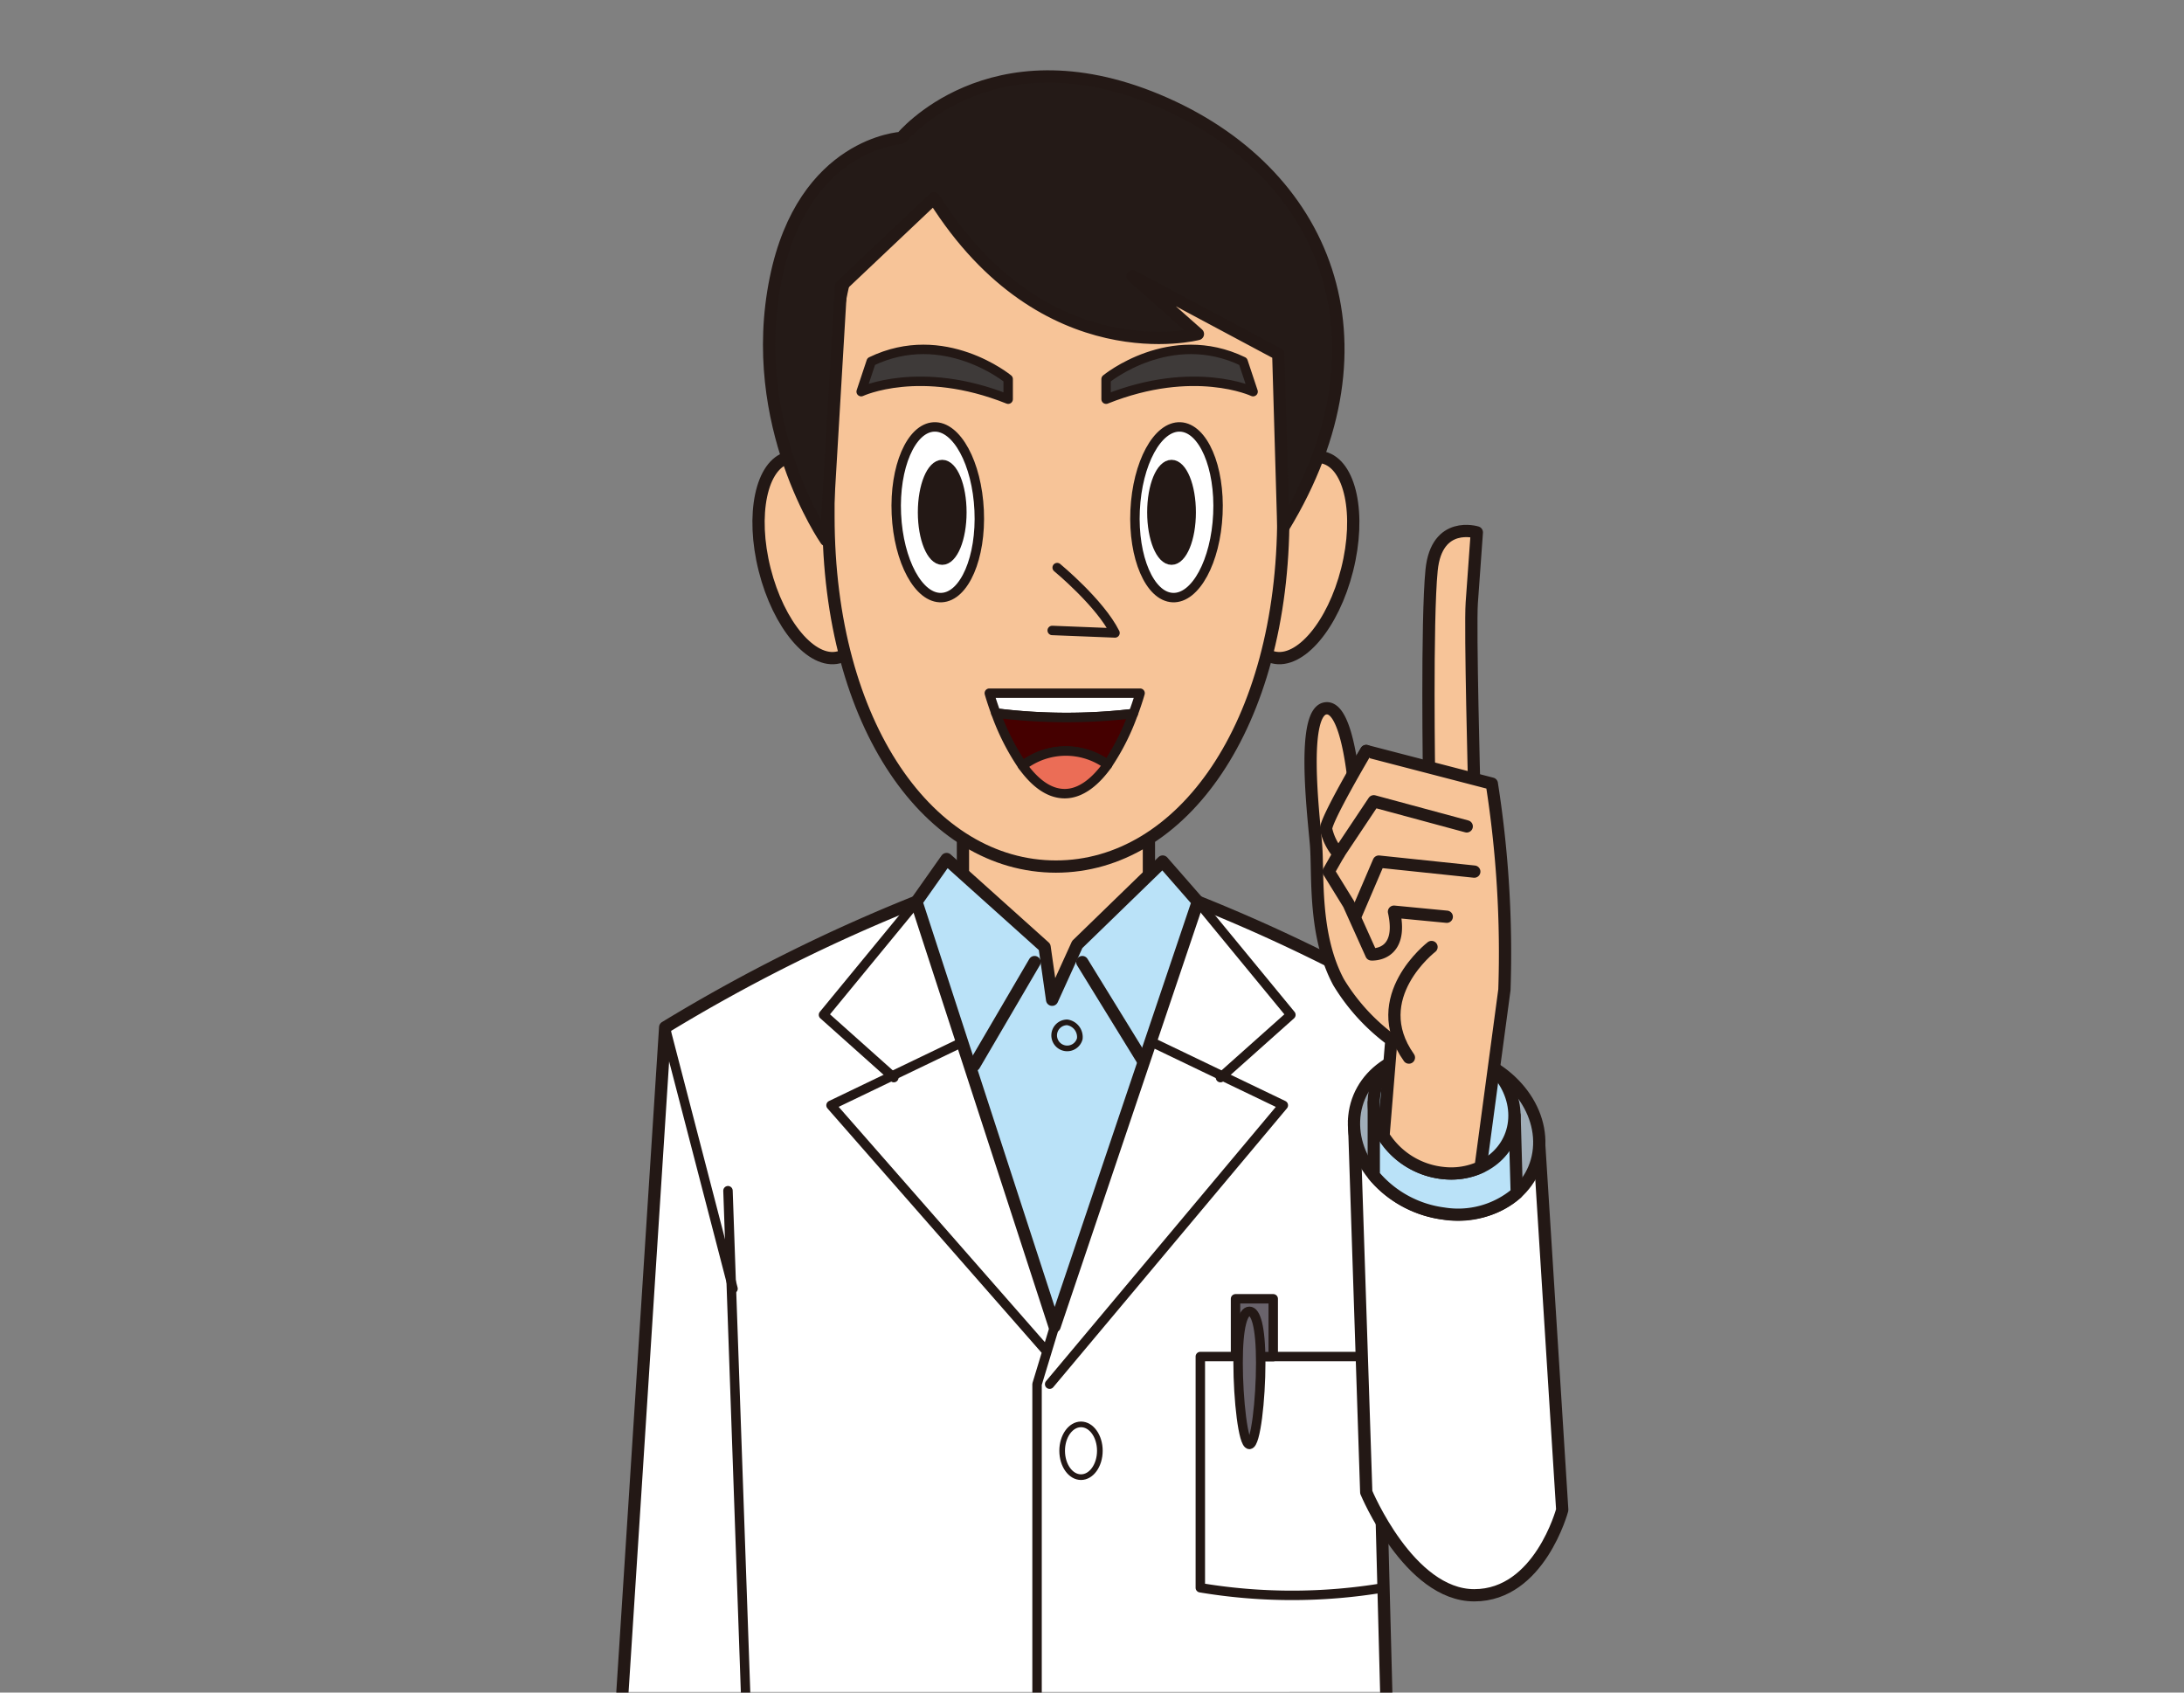
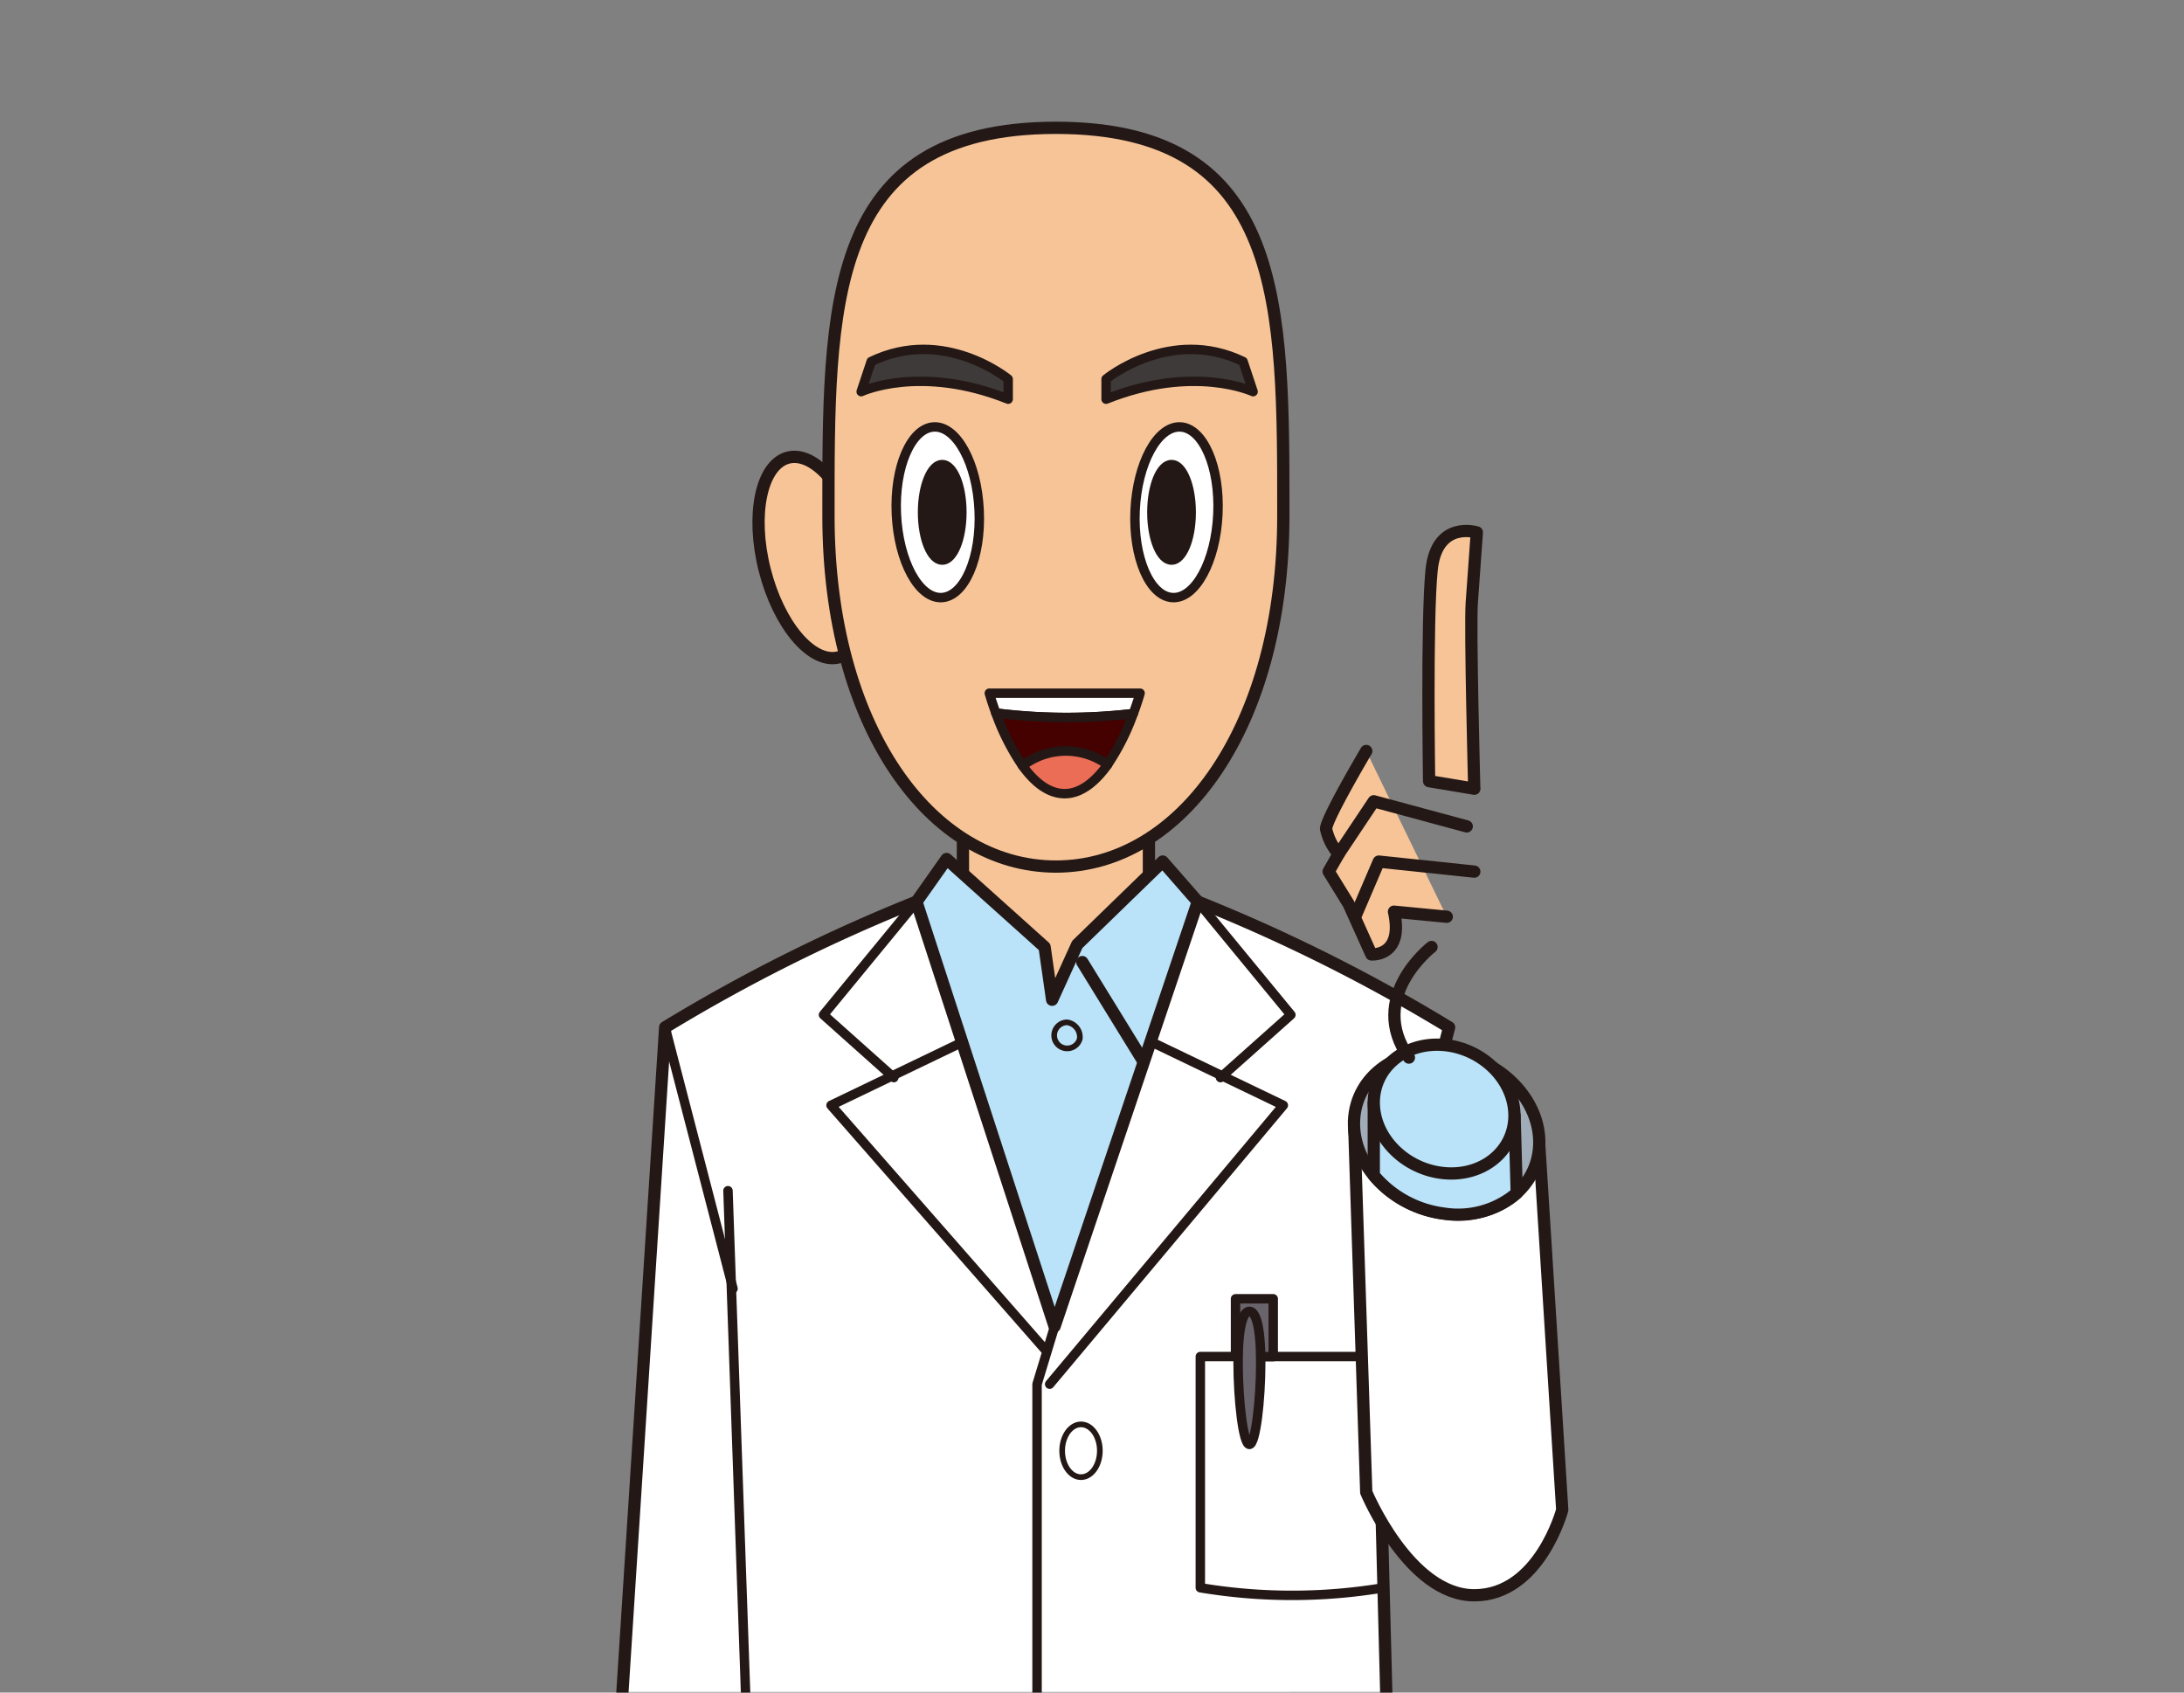
<svg xmlns="http://www.w3.org/2000/svg" width="200" height="155" viewBox="0 0 200 155">
  <rect x="0" y="0" width="200" height="155" fill="#808080" stroke="none" />
  <defs>
    <clipPath id="clip-path">
      <rect id="長方形_1505" data-name="長方形 1505" width="200" height="155" transform="translate(1330 4279)" fill="#fff" stroke="#707070" stroke-width="1" />
    </clipPath>
  </defs>
  <g id="foot_nav_06" transform="translate(-1330 -4279)" clip-path="url(#clip-path)">
    <g id="レイヤー_1" data-name="レイヤー 1" transform="translate(1380.269 4274.891)">
      <g id="グループ_2192" data-name="グループ 2192" transform="translate(6.731 11.109)">
        <path id="パス_12288" data-name="パス 12288" d="M.65,182.5l3.914-60.866A154.7,154.7,0,0,1,27.573,110.13h25.77a154.7,154.7,0,0,1,23.009,11.508l-6.675,25.77.918,35.089" transform="translate(-0.65 -34.556)" fill="#fff" stroke="#231815" stroke-linecap="round" stroke-linejoin="round" stroke-width="1.123" />
        <path id="パス_12289" data-name="パス 12289" d="M93.65,170.47H77.31v21.172a50.858,50.858,0,0,0,16.8,0" transform="translate(-24.39 -53.242)" fill="none" stroke="#231815" stroke-linecap="round" stroke-linejoin="round" stroke-width="0.864" />
        <rect id="長方形_1467" data-name="長方形 1467" width="3.452" height="5.295" transform="translate(56.144 111.94)" fill="#69636b" stroke="#231815" stroke-linecap="round" stroke-linejoin="round" stroke-width="0.864" />
        <path id="パス_12290" data-name="パス 12290" d="M83.356,164.47c-.573,0-1.036,1.346-1.036,4.715s.463,7.476,1.036,7.476,1.036-4.114,1.036-7.476S83.929,164.47,83.356,164.47Z" transform="translate(-25.941 -51.384)" fill="#69636b" stroke="#231815" stroke-linecap="round" stroke-linejoin="round" stroke-width="0.864" />
        <rect id="長方形_1468" data-name="長方形 1468" width="17.03" height="31.527" transform="translate(31.182 54.298)" fill="#f7c498" stroke="#231815" stroke-linecap="round" stroke-linejoin="round" stroke-width="1.123" />
        <g id="グループ_2189" data-name="グループ 2189" transform="translate(14.424)">
          <path id="パス_12291" data-name="パス 12291" d="M28.193,59.21c-1.277-5.053-4.308-8.643-6.772-8.022s-3.431,5.219-2.154,10.272,4.308,8.643,6.772,8.022S29.47,64.264,28.193,59.21Z" transform="translate(-20.665 -16.282)" fill="#f7c498" stroke="#231815" stroke-linecap="round" stroke-linejoin="round" stroke-width="1.123" />
-           <path id="パス_12292" data-name="パス 12292" d="M83.6,59.21c1.277-5.053,4.308-8.643,6.772-8.022s3.431,5.219,2.154,10.272-4.308,8.643-6.772,8.022S82.32,64.264,83.6,59.21Z" transform="translate(-40.587 -16.282)" fill="#f7c498" stroke="#231815" stroke-linecap="round" stroke-linejoin="round" stroke-width="1.123" />
          <path id="パス_12293" data-name="パス 12293" d="M48.807,7.47c-21.055,0-20.827,16.3-20.827,35.552s9.326,32.1,20.827,32.1,20.827-12.847,20.827-32.1S69.862,7.47,48.807,7.47Z" transform="translate(-23.538 -2.765)" fill="#f7c498" stroke="#231815" stroke-linecap="round" stroke-linejoin="round" stroke-width="1.123" />
          <path id="パス_12294" data-name="パス 12294" d="M40.42,47.149c-2.092.1-3.638,3.673-3.438,7.987s2.05,7.739,4.142,7.642,3.638-3.673,3.438-7.987-2.05-7.739-4.149-7.642Z" transform="translate(-26.32 -15.052)" fill="#fff" stroke="#231815" stroke-linecap="round" stroke-linejoin="round" stroke-width="0.864" />
          <path id="パス_12295" data-name="パス 12295" d="M42.262,52.14c-.994,0-1.8,1.96-1.8,4.376s.808,4.376,1.8,4.376,1.8-1.96,1.8-4.376S43.256,52.14,42.262,52.14Z" transform="translate(-27.403 -16.598)" fill="#231815" stroke="#231815" stroke-linecap="round" stroke-linejoin="round" stroke-width="0.864" />
          <path id="パス_12296" data-name="パス 12296" d="M33.238,37.973l-.918,2.761s5.405-2.534,13.461.69V39.581S39.914,34.749,33.238,37.973Z" transform="translate(-24.882 -11.868)" fill="#3e3a39" stroke="#231815" stroke-linecap="round" stroke-linejoin="round" stroke-width="0.864" />
          <path id="パス_12297" data-name="パス 12297" d="M72.794,47.149c2.092.1,3.638,3.673,3.438,7.987s-2.05,7.739-4.142,7.642-3.638-3.673-3.438-7.987,2.05-7.739,4.149-7.642Z" transform="translate(-36.128 -15.052)" fill="#fff" stroke="#231815" stroke-linecap="round" stroke-linejoin="round" stroke-width="0.864" />
          <path id="パス_12298" data-name="パス 12298" d="M72.682,52.14c.994,0,1.8,1.96,1.8,4.376s-.808,4.376-1.8,4.376-1.8-1.96-1.8-4.376S71.688,52.14,72.682,52.14Z" transform="translate(-36.823 -16.598)" fill="#231815" stroke="#231815" stroke-linecap="round" stroke-linejoin="round" stroke-width="0.864" />
          <path id="パス_12299" data-name="パス 12299" d="M77.353,37.973l.918,2.761s-5.405-2.534-13.461.69V39.581S70.678,34.749,77.353,37.973Z" transform="translate(-34.943 -11.868)" fill="#3e3a39" stroke="#231815" stroke-linecap="round" stroke-linejoin="round" stroke-width="0.864" />
-           <path id="パス_12300" data-name="パス 12300" d="M58.116,65.81s3.914,3.224,5.295,5.985l-5.75-.228" transform="translate(-32.729 -20.832)" fill="none" stroke="#231815" stroke-linecap="round" stroke-linejoin="round" stroke-width="0.864" />
          <g id="グループ_2188" data-name="グループ 2188" transform="translate(24.462 65.37)">
            <path id="パス_12301" data-name="パス 12301" d="M62.505,84.34c.407-1.1.621-1.87.621-1.87H49.32s.207.745.6,1.815a52.108,52.108,0,0,0,12.585.048Z" transform="translate(-54.609 -91.36)" fill="#fff" stroke="#231815" stroke-linecap="round" stroke-linejoin="round" stroke-width="0.864" />
            <path id="パス_12302" data-name="パス 12302" d="M50.187,85.11a21.174,21.174,0,0,0,2.444,4.825,6.467,6.467,0,0,1,7.78-.1,20.931,20.931,0,0,0,2.354-4.68A52.1,52.1,0,0,1,50.18,85.11Z" transform="translate(-54.875 -92.178)" fill="#450000" stroke="#231815" stroke-linecap="round" stroke-linejoin="round" stroke-width="0.864" />
            <path id="パス_12303" data-name="パス 12303" d="M53.73,91.495c1.042,1.45,2.34,2.554,3.859,2.554s2.865-1.16,3.928-2.651a6.466,6.466,0,0,0-7.78.1Z" transform="translate(-55.974 -93.738)" fill="#eb6d56" stroke="#231815" stroke-linecap="round" stroke-linejoin="round" stroke-width="0.864" />
          </g>
-           <path id="パス_12304" data-name="パス 12304" d="M35.2,11.807l-8.512,8.056L25.312,43.106s-7.331-10.534-4.6-23.933C23.241,6.747,32.215,6.284,32.215,6.284s8.056-9.892,23.471-3.452,21.863,22.09,11.508,39.121l-.463-15.877L53.387,18.945l5.985,5.295S45.338,27.919,35.211,11.814Z" transform="translate(-21.097 -0.654)" fill="#241a17" stroke="#231815" stroke-linecap="round" stroke-linejoin="round" stroke-width="1.123" />
        </g>
        <g id="グループ_2191" data-name="グループ 2191" transform="translate(72.936 48.179)">
          <path id="パス_12305" data-name="パス 12305" d="M97.7,139.18l1.118,34.026s3.914,9.437,9.892,9.437,8.056-7.821,8.056-7.821l-2.105-33.4Z" transform="translate(-103.64 -91.731)" fill="#fff" stroke="#231815" stroke-linecap="round" stroke-linejoin="round" stroke-width="1.123" />
          <path id="パス_12306" data-name="パス 12306" d="M106.458,130.071c-4.68-.621-8.6,2.181-8.76,6.261s3.514,7.884,8.2,8.5,8.6-2.181,8.76-6.261S111.146,130.693,106.458,130.071Z" transform="translate(-103.638 -88.883)" fill="#a0adb8" stroke="#231815" stroke-linecap="round" stroke-linejoin="round" stroke-width="1.123" />
          <path id="パス_12307" data-name="パス 12307" d="M100.32,136.78v6.662a10.027,10.027,0,0,0,6.392,3.5,8.267,8.267,0,0,0,6.7-1.871l-.2-7.1Z" transform="translate(-104.452 -90.988)" fill="#bae2f8" stroke="#231815" stroke-linecap="round" stroke-linejoin="round" stroke-width="1.123" />
          <path id="パス_12308" data-name="パス 12308" d="M106.761,129.127c-3.555-.324-6.441,2.036-6.441,5.274s2.886,6.13,6.441,6.461,6.441-2.036,6.441-5.274S110.316,129.458,106.761,129.127Z" transform="translate(-104.452 -88.608)" fill="#bae2f8" stroke="#231815" stroke-linecap="round" stroke-linejoin="round" stroke-width="1.123" />
          <g id="グループ_2190" data-name="グループ 2190">
            <path id="パス_12309" data-name="パス 12309" d="M111.768,84.553s-.393-14.718-.228-17.03c.228-3.224.463-6.441.463-6.441s-3.679-1.153-4.142,3.452-.228,19.329-.228,19.329l4.142.69Z" transform="translate(-106.698 -67.506)" fill="#f7c498" stroke="#231815" stroke-linecap="round" stroke-linejoin="round" stroke-width="1.123" />
-             <path id="パス_12310" data-name="パス 12310" d="M108.534,91.374,97.026,88.385s-.545.918-1.215,2.105c-.345-2.713-1.063-6.158-2.464-6.013-2.3.228-1.153,9.665-.918,12.426s-.269,8.3,2.071,12.654a18.452,18.452,0,0,0,4.832,5.295l-.718,8.781a7.324,7.324,0,0,0,5.55,3.41,6.474,6.474,0,0,0,3.341-.552l2.181-16.243a99.809,99.809,0,0,0-1.153-18.867Z" transform="translate(-101.855 -74.79)" fill="#f7c498" stroke="#231815" stroke-linecap="round" stroke-linejoin="round" stroke-width="1.123" />
            <path id="パス_12311" data-name="パス 12311" d="M97.669,90.14s-3.679,6.213-3.679,7.131a5.135,5.135,0,0,0,1.153,2.3l-.918,1.608,1.843,2.989,2.071,4.6s2.989.228,2.071-3.914l4.832.463" transform="translate(-102.491 -76.544)" fill="#f7c498" stroke="#231815" stroke-linecap="round" stroke-linejoin="round" stroke-width="1.123" />
            <path id="パス_12312" data-name="パス 12312" d="M108.8,105.728l-8.746-.918-2.071,4.832" transform="translate(-103.727 -81.087)" fill="none" stroke="#231815" stroke-linecap="round" stroke-linejoin="round" stroke-width="1.123" />
            <path id="パス_12313" data-name="パス 12313" d="M107.386,99.109l-8.512-2.3-3.224,4.832" transform="translate(-103.006 -78.61)" fill="none" stroke="#231815" stroke-linecap="round" stroke-linejoin="round" stroke-width="1.123" />
            <path id="パス_12314" data-name="パス 12314" d="M106.455,116.14s-5.985,4.6-2.071,10.127" transform="translate(-105.299 -84.596)" fill="none" stroke="#231815" stroke-linecap="round" stroke-linejoin="round" stroke-width="1.123" />
          </g>
        </g>
        <path id="パス_12315" data-name="パス 12315" d="M42.411,104.47l8.974,8.056.69,4.832,2.3-5.06L62.2,104.7l3.217,3.679L52.3,147.27,39.65,108.384Z" transform="translate(-12.727 -32.803)" fill="#bae2f8" stroke="#231815" stroke-linecap="round" stroke-linejoin="round" stroke-width="1.123" />
-         <line id="線_737" data-name="線 737" x1="5.523" y2="9.437" transform="translate(32.218 81.104)" fill="none" stroke="#231815" stroke-linecap="round" stroke-linejoin="round" stroke-width="1.123" />
        <line id="線_738" data-name="線 738" x2="5.523" y2="8.974" transform="translate(42.11 81.104)" fill="none" stroke="#231815" stroke-linecap="round" stroke-linejoin="round" stroke-width="1.123" />
        <path id="パス_12316" data-name="パス 12316" d="M60.286,127.638a1.193,1.193,0,1,1-1.153-1.5A1.36,1.36,0,0,1,60.286,127.638Z" transform="translate(-18.404 -39.514)" fill="none" stroke="#231815" stroke-linecap="round" stroke-linejoin="round" stroke-width="0.518" />
        <line id="線_739" data-name="線 739" x2="6.213" y2="23.927" transform="translate(3.914 87.089)" fill="none" stroke="#231815" stroke-linecap="round" stroke-linejoin="round" stroke-width="0.864" />
        <line id="線_740" data-name="線 740" x2="1.609" y2="45.907" transform="translate(9.665 102.041)" fill="none" stroke="#231815" stroke-linecap="round" stroke-linejoin="round" stroke-width="0.864" />
        <path id="パス_12317" data-name="パス 12317" d="M35.832,110.14,27.32,120.495l6.441,5.75" transform="translate(-8.909 -34.56)" fill="none" stroke="#231815" stroke-linecap="round" stroke-linejoin="round" stroke-width="0.864" />
        <path id="パス_12318" data-name="パス 12318" d="M40.283,128.81,28.32,134.56l19.557,22.318" transform="translate(-9.219 -40.341)" fill="none" stroke="#231815" stroke-linecap="round" stroke-linejoin="round" stroke-width="0.864" />
        <path id="パス_12319" data-name="パス 12319" d="M76.98,110.14,85.5,120.495l-6.448,5.75" transform="translate(-24.287 -34.56)" fill="none" stroke="#231815" stroke-linecap="round" stroke-linejoin="round" stroke-width="0.864" />
        <path id="パス_12320" data-name="パス 12320" d="M66.75,128.81l11.97,5.75L57.32,160.1" transform="translate(-18.199 -40.341)" fill="none" stroke="#231815" stroke-linecap="round" stroke-linejoin="round" stroke-width="0.864" />
        <path id="パス_12321" data-name="パス 12321" d="M57.258,166.47l-1.608,5.295V199.95" transform="translate(-17.682 -52.003)" fill="none" stroke="#231815" stroke-linecap="round" stroke-linejoin="round" stroke-width="0.864" />
        <ellipse id="楕円形_173" data-name="楕円形 173" cx="1.726" cy="2.416" rx="1.726" ry="2.416" transform="translate(40.267 123.441)" fill="none" stroke="#231815" stroke-linecap="round" stroke-linejoin="round" stroke-width="0.518" />
      </g>
    </g>
  </g>
</svg>